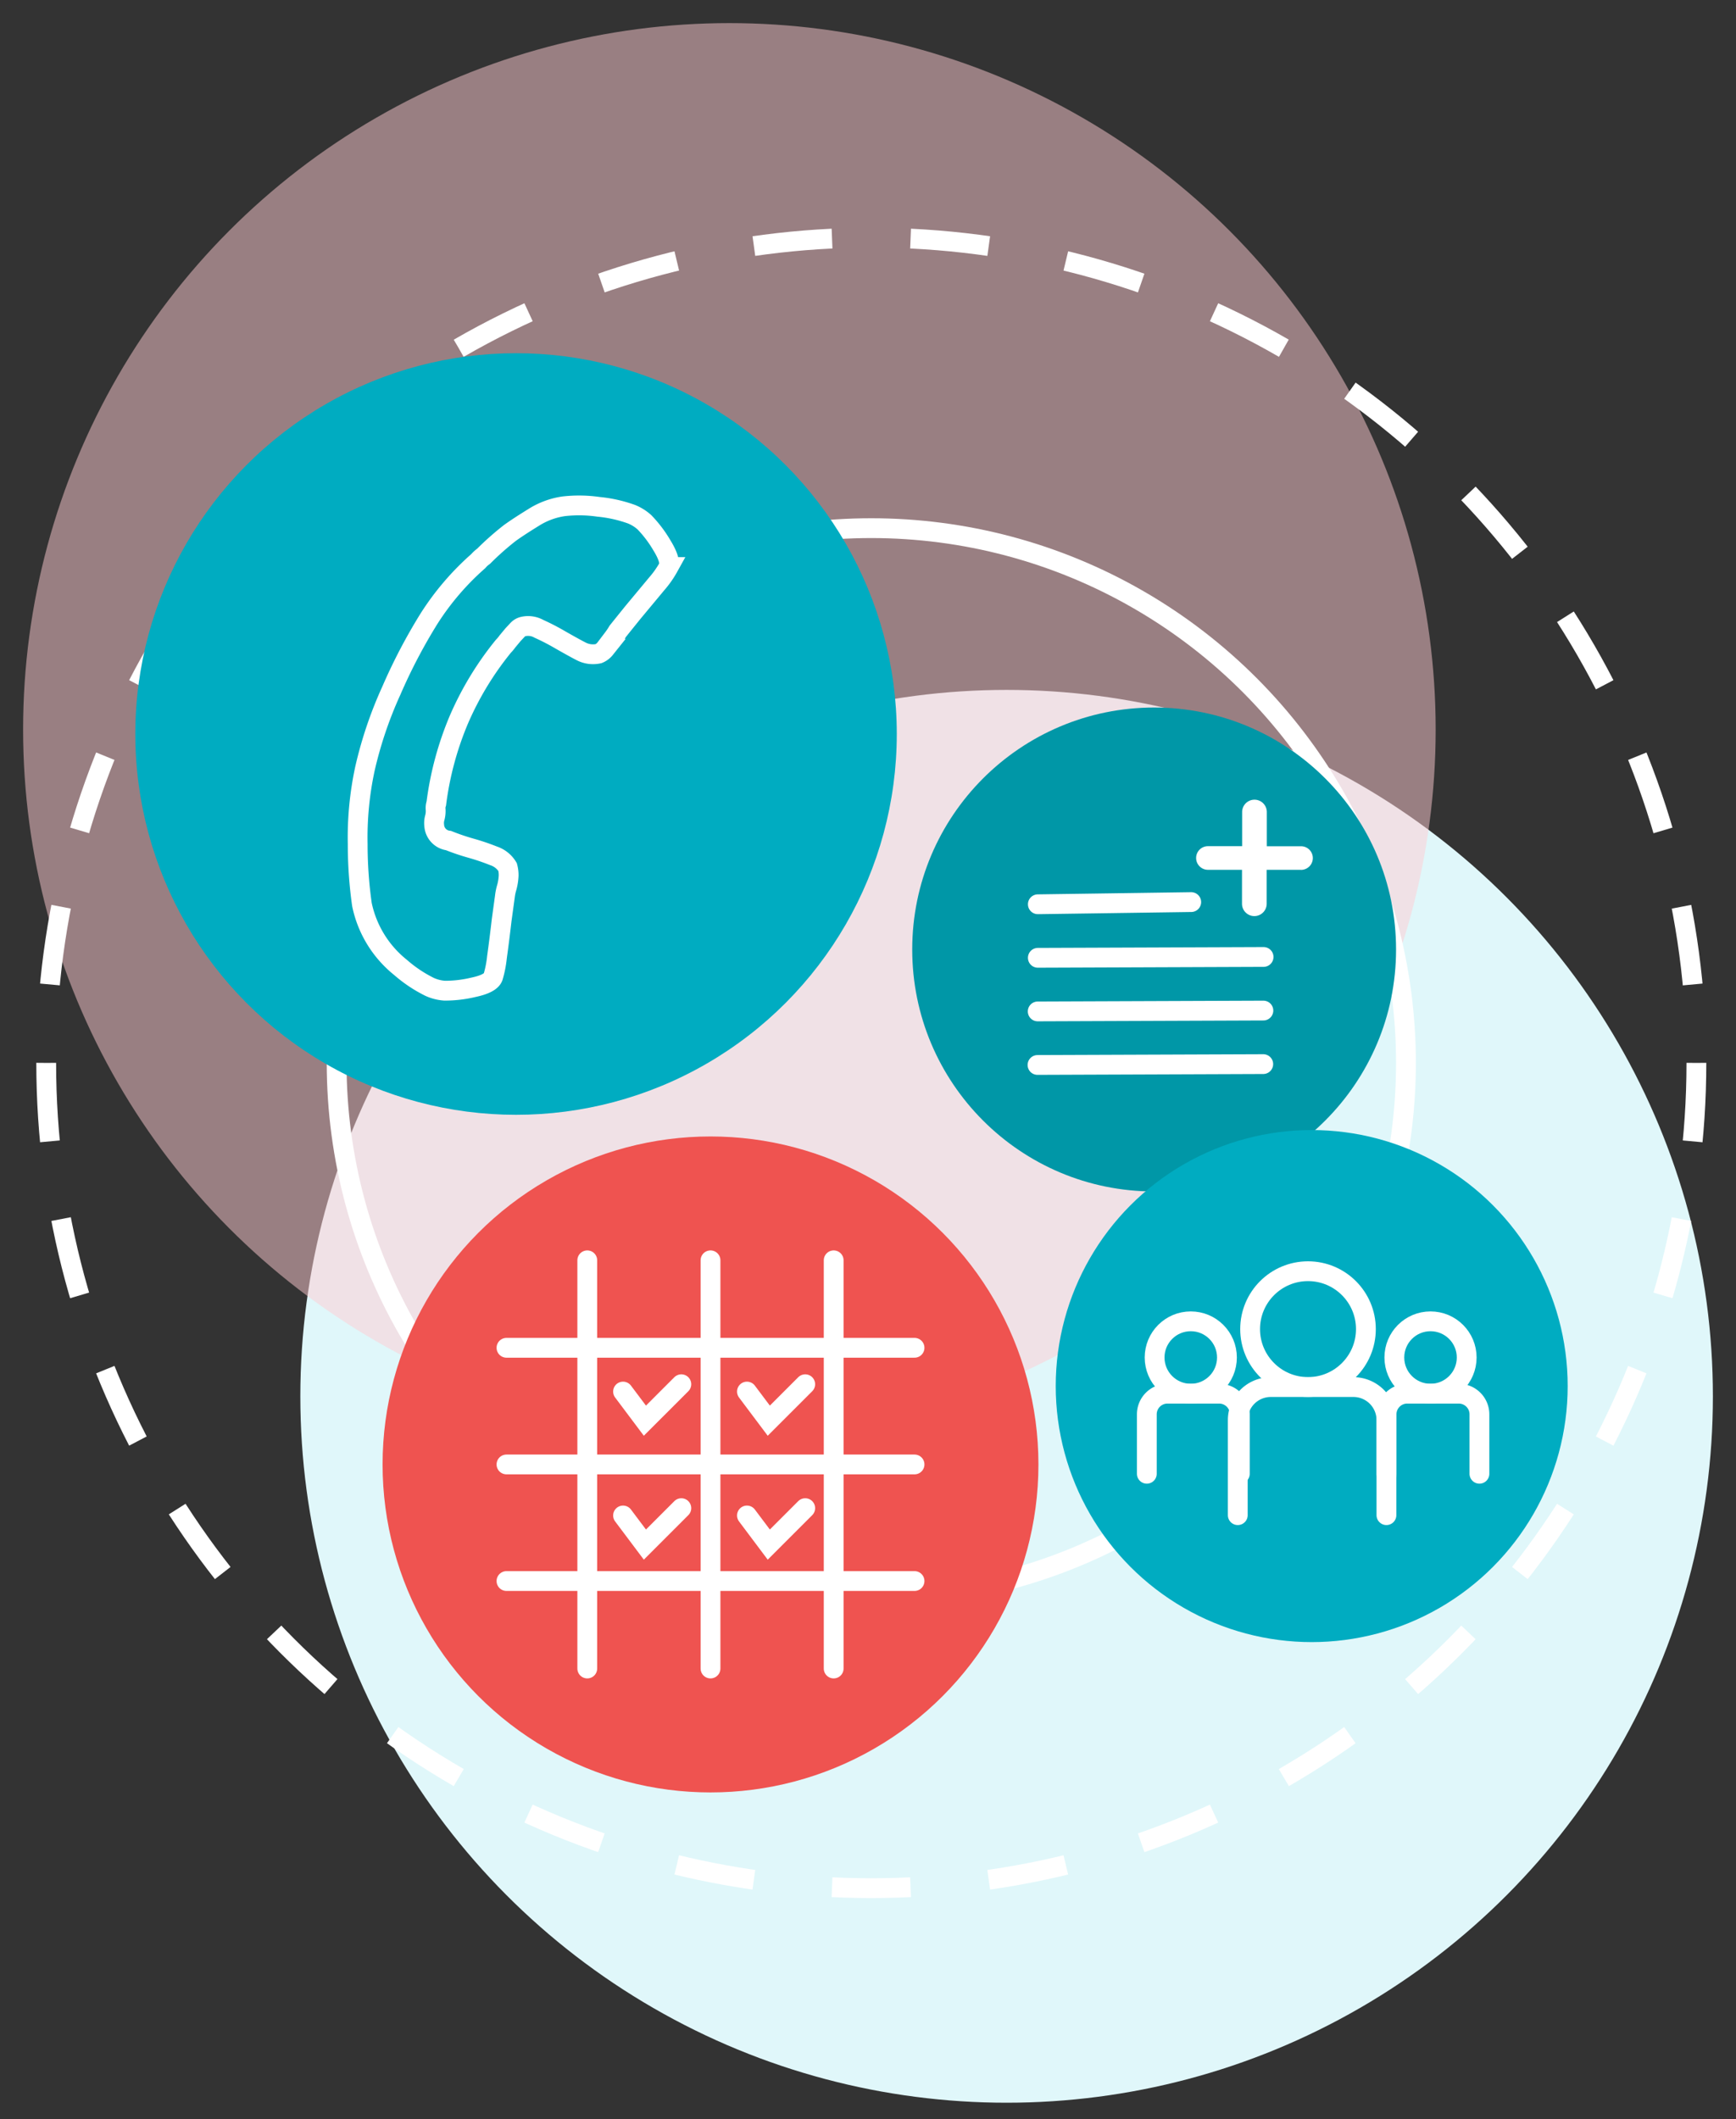
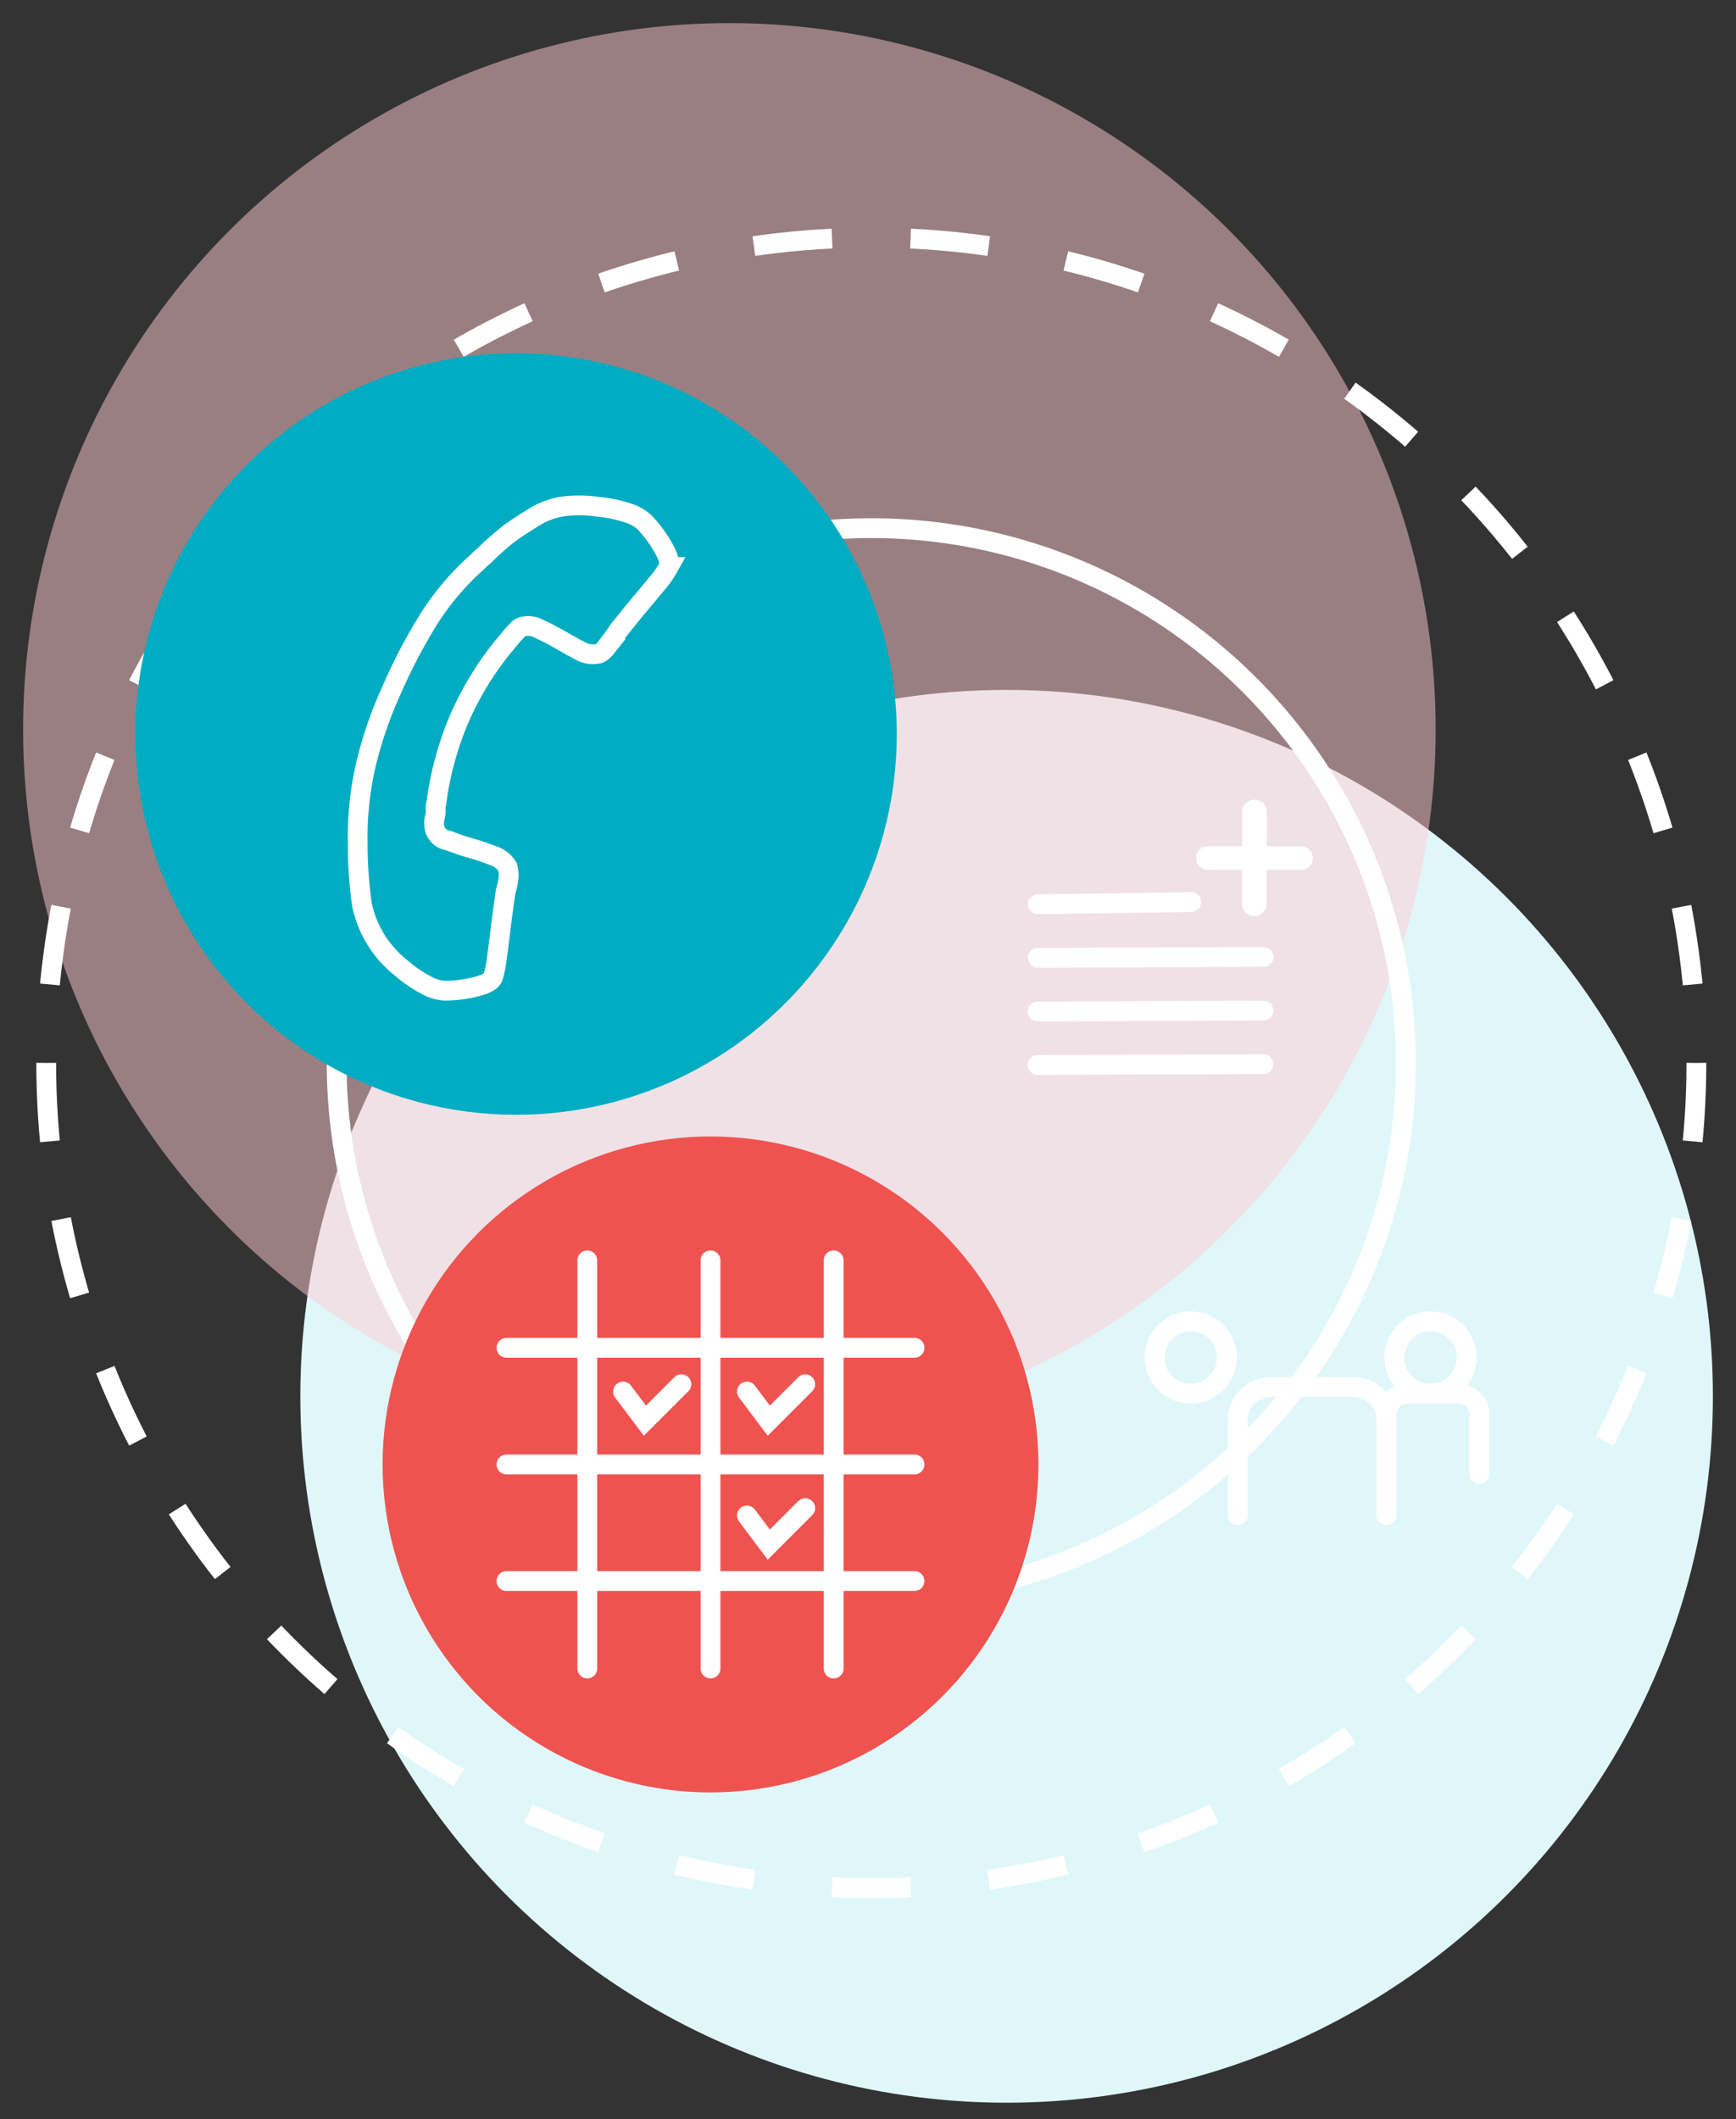
<svg xmlns="http://www.w3.org/2000/svg" viewBox="0 0 263 321">
  <rect x="0" y="0" width="263" height="321" fill="#333333" stroke="none" />
  <defs>
    <style>.cls-1{isolation:isolate;}.cls-2{fill:#e0f7fa;}.cls-3{fill:#ffcdd2;opacity:0.5;mix-blend-mode:multiply;}.cls-11,.cls-4,.cls-5,.cls-7,.cls-9{fill:none;stroke:#fff;stroke-width:3px;}.cls-4,.cls-5,.cls-9{stroke-miterlimit:10;}.cls-5{stroke-dasharray:11.9 11.9;}.cls-6{fill:#00acc1;}.cls-8{fill:#0097a7;}.cls-11,.cls-9{stroke-linecap:round;}.cls-10{fill:#fff;}.cls-12{fill:#ef5350;}</style>
  </defs>
  <title>process</title>
  <g class="cls-1">
    <g id="Layer_1" data-name="Layer 1">
      <circle class="cls-2" cx="152.5" cy="211.5" r="107" />
      <circle class="cls-3" cx="110.5" cy="110.5" r="107" />
      <circle class="cls-4" cx="132" cy="161" r="81" />
      <circle class="cls-5" cx="132" cy="161" r="125" />
      <circle class="cls-6" cx="78.18" cy="111.18" r="57.68" />
      <path class="cls-7" d="M71.71,149.55a18.49,18.49,0,0,1-4.36.51,6.65,6.65,0,0,1-2.23-.56,20.43,20.43,0,0,1-4.24-2.79l-.22-.19A16.49,16.49,0,0,1,54.83,137a65.18,65.18,0,0,1-.64-9.15,49.48,49.48,0,0,1,1.09-11.38,61.38,61.38,0,0,1,4-11.84A83.48,83.48,0,0,1,65,93.7,40.64,40.64,0,0,1,72.45,85a4.31,4.31,0,0,1,.81-.74,43,43,0,0,1,4-3.54q1.29-.93,3.56-2.33a11.61,11.61,0,0,1,4.57-1.7,20.65,20.65,0,0,1,5.29.08,20.43,20.43,0,0,1,5,1.12,6.65,6.65,0,0,1,1.95,1.22,18.49,18.49,0,0,1,2.65,3.5q1.4,2.28,1,3.28a14.53,14.53,0,0,1-1.76,2.51L95.9,92.75q-2,2.48-2.31,2.87a11.52,11.52,0,0,1-.78,1.15l-1.13,1.49a2.48,2.48,0,0,1-1,.75A3.91,3.91,0,0,1,88,98.64q-1.05-.54-3.12-1.72a34.17,34.17,0,0,0-3.23-1.67,3.34,3.34,0,0,0-2.42-.34,1.65,1.65,0,0,0-.79.46l-.73.78-.83,1a6.18,6.18,0,0,1-.61.73A47.32,47.32,0,0,0,69.52,109,48.29,48.29,0,0,0,66.1,121.7a2.15,2.15,0,0,0-.1.94,3.85,3.85,0,0,1-.13,1.23,2.88,2.88,0,0,0-.09,1.14,2.46,2.46,0,0,0,2.17,2.31,34.13,34.13,0,0,0,3.45,1.17,33.88,33.88,0,0,1,3.36,1.14,3.91,3.91,0,0,1,2.14,1.7,4.77,4.77,0,0,1,.16,1.25,7.9,7.9,0,0,1-.29,1.85,7.82,7.82,0,0,0-.28,1.36L76,139.36q-.37,3.19-.71,5.62a16.35,16.35,0,0,1-.59,3Q74.32,149,71.71,149.55Z" />
-       <circle class="cls-8" cx="174.85" cy="143.82" r="36.65" />
      <line class="cls-9" x1="157.18" y1="161.31" x2="191.38" y2="161.18" />
      <line class="cls-9" x1="157.21" y1="153.2" x2="191.4" y2="153.07" />
      <line class="cls-9" x1="157.23" y1="145.08" x2="191.43" y2="144.95" />
      <line class="cls-9" x1="157.23" y1="136.97" x2="180.47" y2="136.64" />
      <path class="cls-10" d="M197.08,131.75h-5.18v5.14a1.87,1.87,0,0,1-3.74,0v-5.14H183a1.79,1.79,0,1,1,0-3.58h5.18V123a1.87,1.87,0,1,1,3.74,0v5.18h5.18a1.79,1.79,0,1,1,0,3.58Z" />
-       <circle class="cls-6" cx="198.72" cy="209.95" r="38.78" />
      <path class="cls-11" d="M187.52,229.5v-14.4a5,5,0,0,1,5-5h12.52a5,5,0,0,1,5,5v14.4" />
-       <circle class="cls-7" cx="198.16" cy="201.32" r="8.77" />
      <path class="cls-11" d="M210.06,223.23v-9a3.13,3.13,0,0,1,3.13-3.13H221a3.13,3.13,0,0,1,3.13,3.13v9" />
      <circle class="cls-7" cx="216.72" cy="205.62" r="5.48" />
-       <path class="cls-11" d="M173.74,223.23v-9a3.13,3.13,0,0,1,3.13-3.13h7.83a3.13,3.13,0,0,1,3.13,3.13v9" />
      <circle class="cls-7" cx="180.4" cy="205.62" r="5.48" />
      <circle class="cls-12" cx="107.64" cy="221.82" r="49.68" />
      <line class="cls-11" x1="88.97" y1="190.9" x2="88.97" y2="252.73" />
      <line class="cls-11" x1="107.64" y1="190.9" x2="107.64" y2="252.73" />
      <line class="cls-11" x1="126.3" y1="190.9" x2="126.3" y2="252.73" />
      <line class="cls-11" x1="76.73" y1="239.48" x2="138.55" y2="239.48" />
      <line class="cls-11" x1="76.73" y1="221.82" x2="138.55" y2="221.82" />
      <line class="cls-11" x1="76.73" y1="204.15" x2="138.55" y2="204.15" />
      <polyline class="cls-9" points="113.16 210.78 116.47 215.19 121.99 209.67" />
      <polyline class="cls-9" points="94.39 210.78 97.7 215.19 103.22 209.67" />
      <polyline class="cls-9" points="113.16 229.55 116.47 233.96 121.99 228.44" />
-       <polyline class="cls-9" points="94.39 229.55 97.7 233.96 103.22 228.44" />
    </g>
  </g>
</svg>